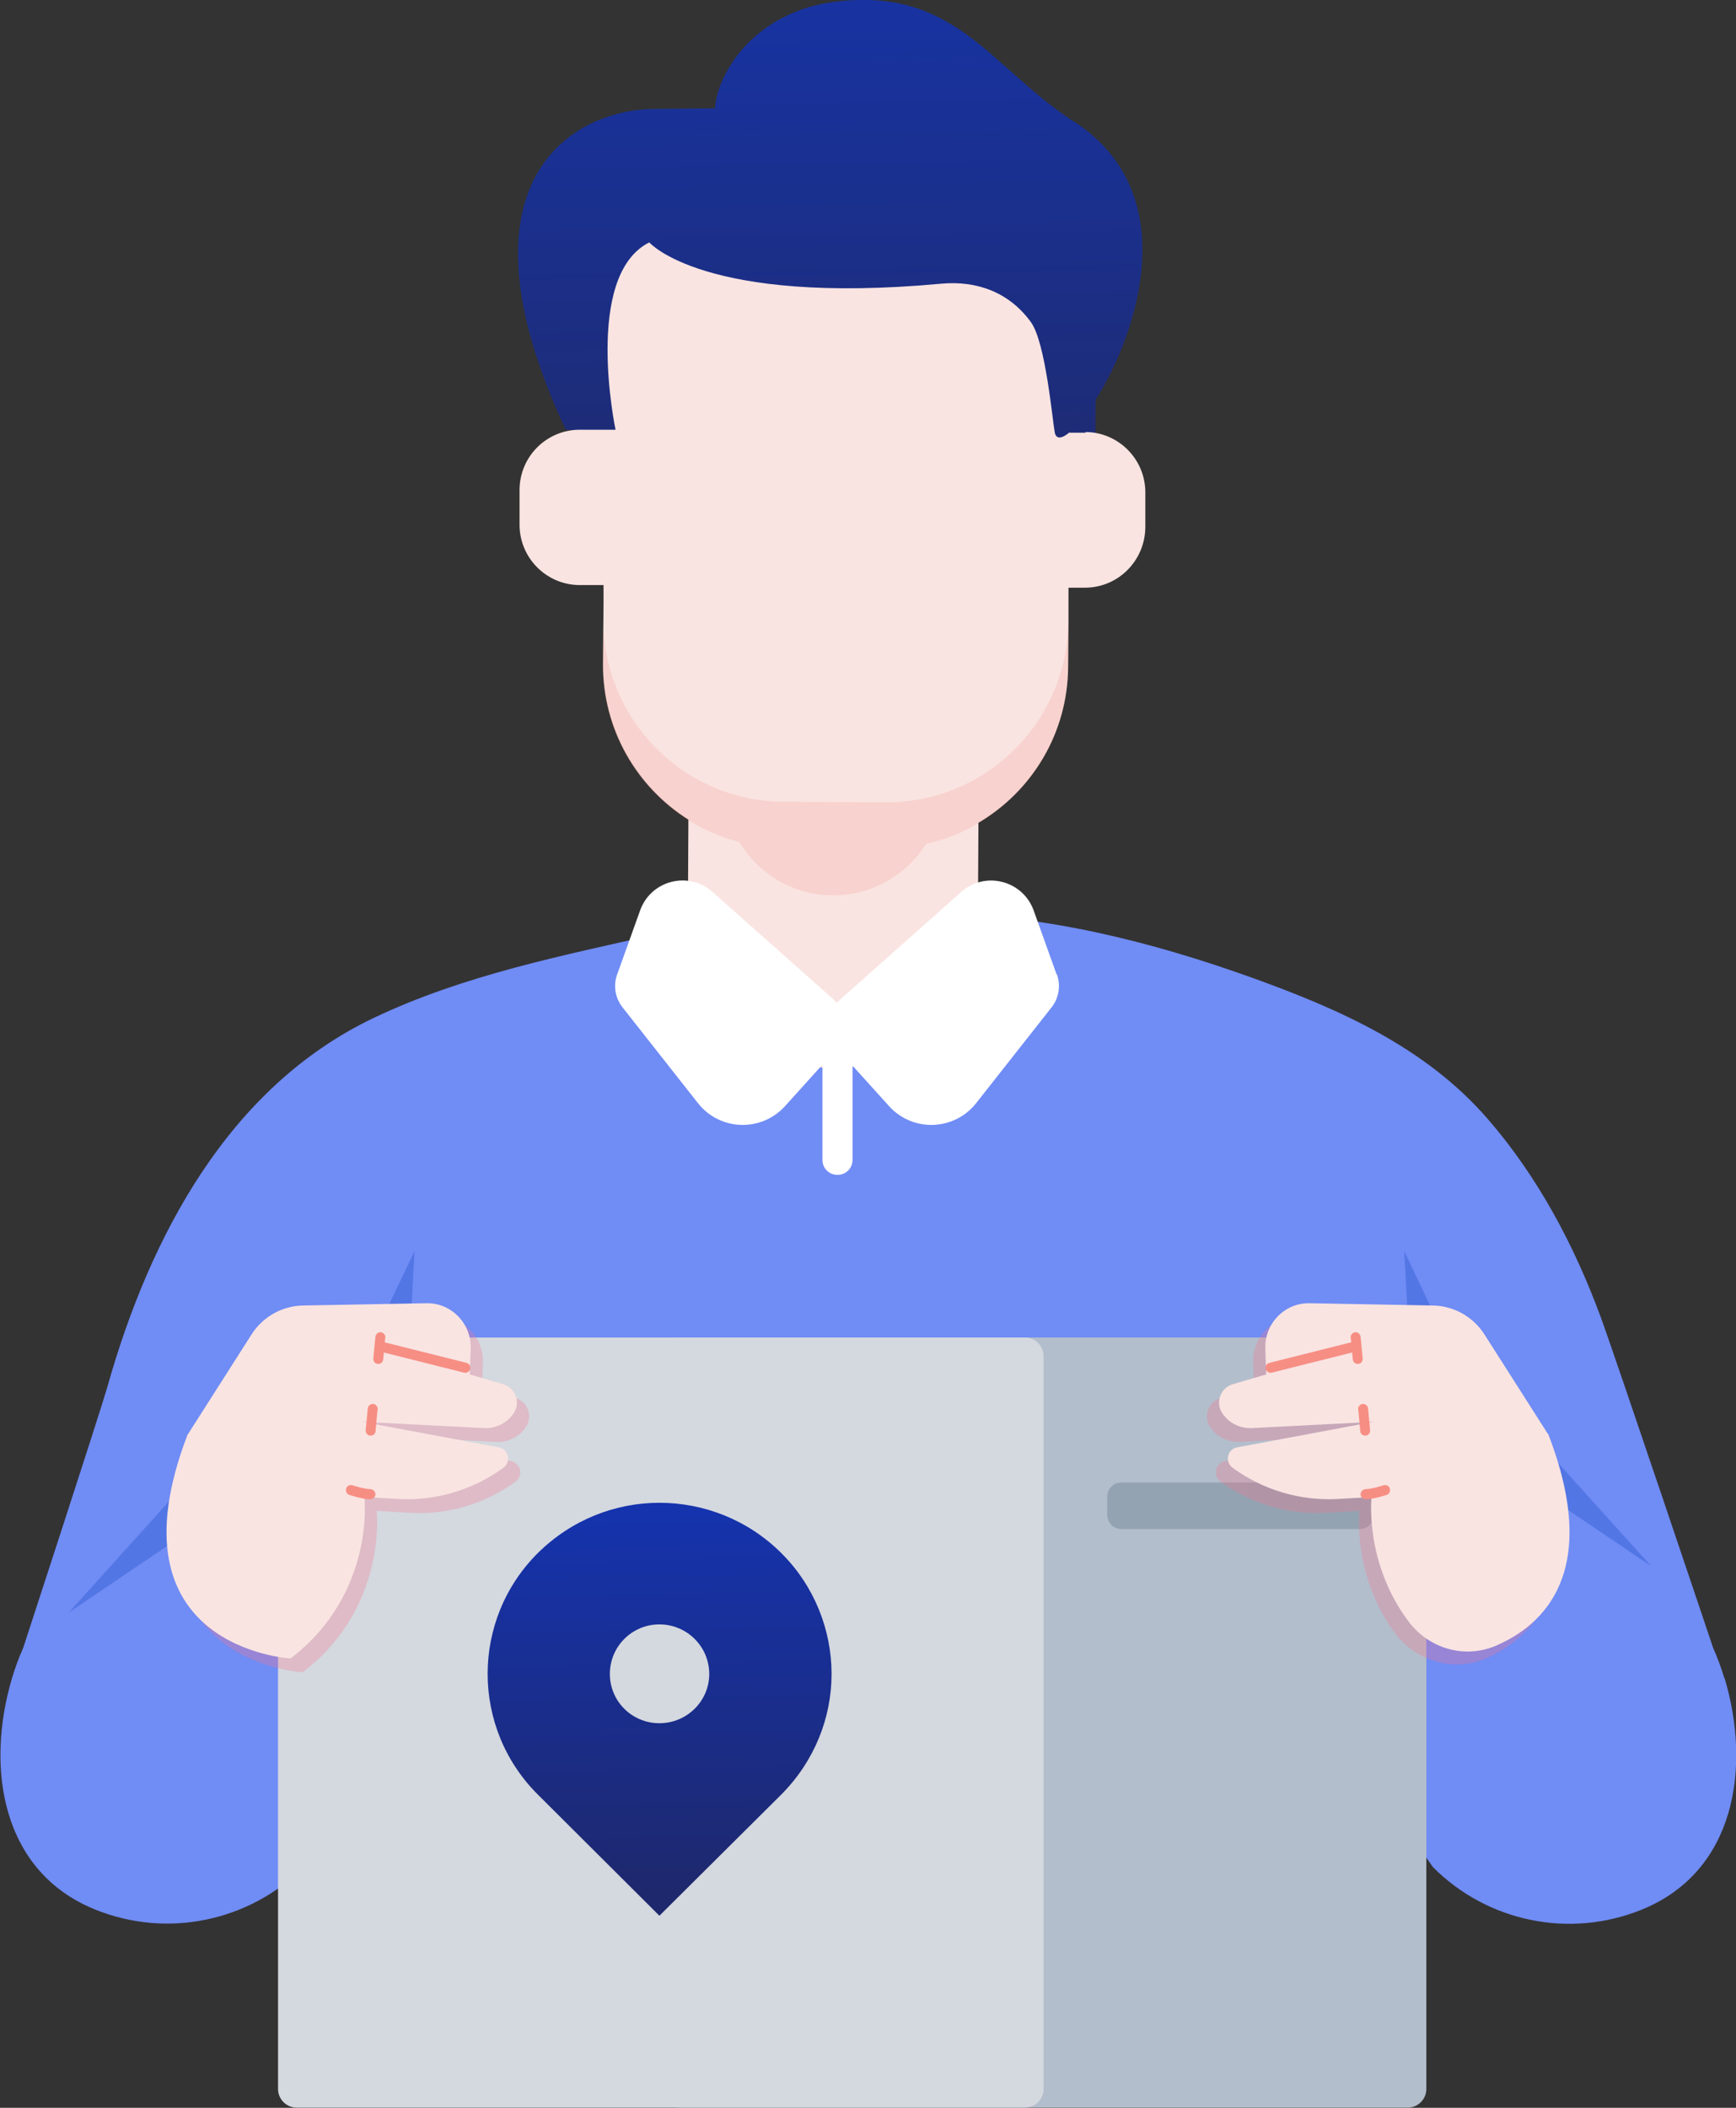
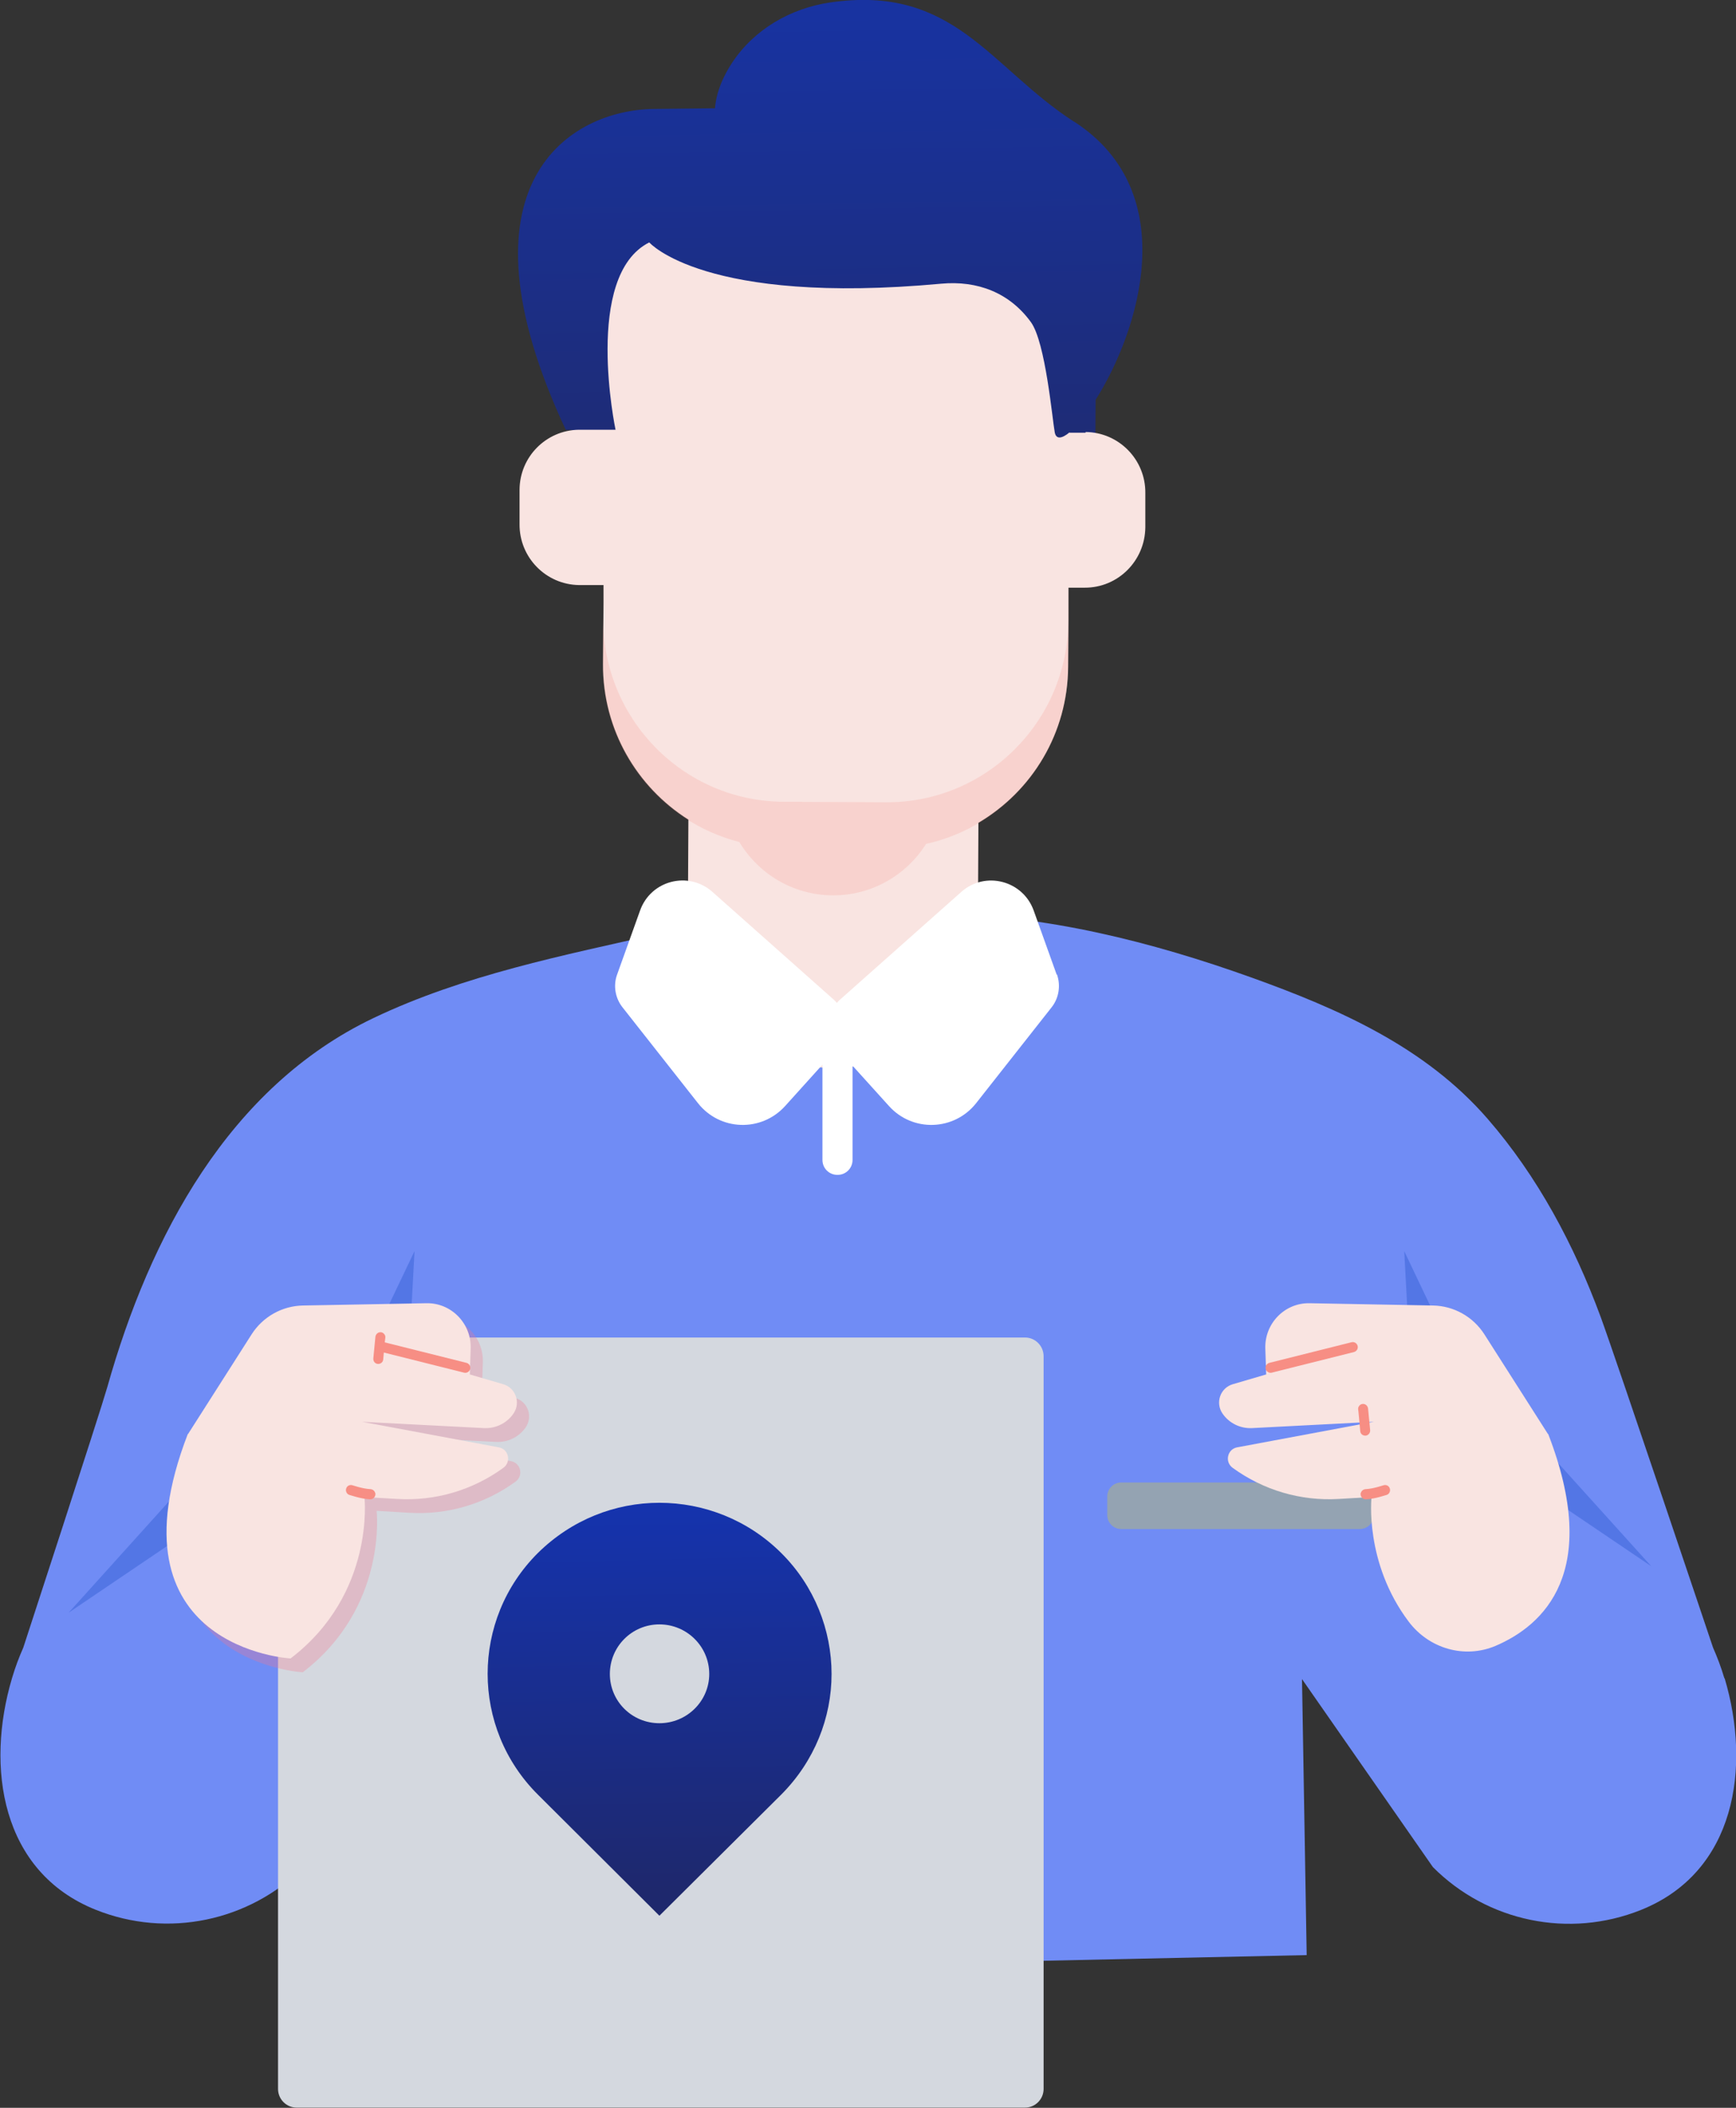
<svg xmlns="http://www.w3.org/2000/svg" width="89" height="108" viewBox="0 0 89 108" fill="none">
  <rect x="0" y="0" width="89" height="108" fill="#333333" stroke="none" />
  <g clip-path="url(#clip0_843_387)">
    <path d="M88.403 85.99C88.233 85.416 88.037 84.905 87.823 84.421C87.823 84.421 82.849 69.625 82.064 67.483C80.701 63.791 78.838 60.287 76.261 57.32C73.061 53.637 68.631 51.692 64.138 50.079C59.11 48.278 53.503 46.844 48.137 46.844C48.137 46.844 38.946 46.79 38.928 46.79C37.217 46.781 35.523 47.444 33.874 47.821C28.891 48.95 23.774 49.954 19.139 52.167C11.74 55.698 7.675 63.352 5.5 71.077C5.116 72.421 1.194 84.421 1.194 84.421C0.98 84.905 0.784 85.416 0.615 85.99C-0.74 90.542 0.044 95.91 4.911 97.855C8.584 99.325 12.774 98.456 15.573 95.659L19.041 90.686L18.586 101.216L66.99 100.176L66.75 86.034L73.462 95.668C76.261 98.474 80.451 99.334 84.124 97.864C88.991 95.919 89.775 90.551 88.42 85.999L88.403 85.99Z" fill="#708CF5" />
    <path d="M75.014 73.73L84.659 80.254L78.66 73.613L75.014 73.73Z" fill="#5376E5" />
    <path d="M13.166 76.105L3.521 82.629L9.52 75.979L13.166 76.105Z" fill="#5376E5" />
    <path d="M21.252 64.105L20.307 81.544L18.488 69.894L21.252 64.105Z" fill="#5376E5" />
    <path d="M71.991 64.105L72.927 81.544L74.746 69.894L71.991 64.105Z" fill="#5376E5" />
    <path d="M55.063 6.237C50.74 3.441 48.921 -0.798 42.566 0.125C40.533 0.421 38.652 1.506 37.52 3.235C37.074 3.916 36.727 4.696 36.655 5.547L33.509 5.583C29.239 5.637 23.079 9.374 29.007 22.028H29.355V23.337C29.328 28.391 33.375 32.505 38.394 32.532L47.005 32.586C52.032 32.612 56.124 28.544 56.151 23.489L56.169 20.487C58.344 17.055 60.706 9.876 55.063 6.229V6.237Z" fill="url(#paint0_linear_843_387)" fill-opacity="0.9" />
    <path d="M55.652 22.172H54.832V22.154C54.431 22.485 54.145 22.521 54.074 22.154C53.949 21.482 53.602 17.538 52.853 16.508C51.756 14.993 50.107 14.366 48.253 14.536C36.103 15.656 33.286 12.421 33.286 12.421C29.89 14.124 31.557 22.019 31.557 22.019H29.658C27.991 22.055 26.645 23.409 26.636 25.093V26.85C26.618 28.562 27.991 29.96 29.694 29.978H30.942V30.847L30.915 34.019C30.897 37.38 32.653 40.329 35.292 41.995L35.265 47.202C35.238 51.316 38.563 54.694 42.655 54.721C46.746 54.748 50.107 51.406 50.134 47.292L50.161 42.157C52.897 40.544 54.743 37.577 54.76 34.154L54.778 31.788V30.972V30.112H55.607C57.31 30.121 58.7 28.741 58.718 27.02V25.264C58.736 23.552 57.363 22.154 55.661 22.136L55.652 22.172Z" fill="#F9E4E1" />
    <path opacity="0.2" d="M54.769 31.815C54.742 36.977 50.553 41.135 45.418 41.108L40.167 41.081C35.033 41.054 30.896 36.842 30.923 31.68V30.005H30.932L30.905 34.046C30.879 38.429 33.865 42.112 37.903 43.143C38.884 44.774 40.658 45.867 42.69 45.876C44.705 45.885 46.47 44.837 47.477 43.241C51.622 42.318 54.733 38.626 54.76 34.181L54.787 30.139V31.815H54.769Z" fill="#F78E84" />
    <path d="M54.172 49.936L52.995 46.656C52.443 45.114 50.508 44.612 49.287 45.697L43.038 51.244C42.994 51.289 42.949 51.334 42.904 51.388C42.86 51.343 42.824 51.289 42.771 51.244L36.522 45.697C35.292 44.612 33.366 45.105 32.814 46.656L31.637 49.936C31.432 50.5 31.539 51.137 31.913 51.612L35.782 56.523C36.905 57.948 39.027 58.019 40.248 56.675L42.165 54.551V59.435C42.165 59.857 42.503 60.197 42.922 60.197H42.949C43.368 60.197 43.707 59.857 43.707 59.435V54.605L45.579 56.675C46.791 58.019 48.922 57.948 50.045 56.523L53.914 51.612C54.288 51.137 54.386 50.5 54.19 49.936H54.172Z" fill="white" />
-     <path d="M72.17 68.532H34.828C34.301 68.532 33.874 68.961 33.874 69.491V107.032C33.874 107.562 34.301 107.991 34.828 107.991H72.17C72.697 107.991 73.124 107.562 73.124 107.032V69.491C73.124 68.961 72.697 68.532 72.17 68.532Z" fill="#B3BECC" />
    <path d="M15.208 68.532H52.55C53.075 68.532 53.503 68.962 53.503 69.491V107.032C53.503 107.561 53.075 107.991 52.55 107.991H15.208C14.682 107.991 14.254 107.561 14.254 107.032V69.491C14.254 68.962 14.682 68.532 15.208 68.532Z" fill="#D4D8DF" />
    <path d="M69.718 75.961H57.479C57.085 75.961 56.766 76.282 56.766 76.678V77.628C56.766 78.024 57.085 78.345 57.479 78.345H69.718C70.112 78.345 70.431 78.024 70.431 77.628V76.678C70.431 76.282 70.112 75.961 69.718 75.961Z" fill="#94A3B2" />
    <path opacity="0.3" d="M10.269 74.178L13.523 69.078C14.102 68.173 15.092 67.618 16.162 67.6L22.482 67.483C23.756 67.456 24.791 68.514 24.755 69.795L24.71 71.131L20.699 69.957L26.422 71.633C27.064 71.821 27.331 72.582 26.948 73.138C26.609 73.631 26.038 73.909 25.441 73.882L19.192 73.559L26.199 74.868C26.698 74.957 26.85 75.612 26.431 75.916C24.853 77.064 22.936 77.628 20.993 77.512L19.308 77.413C19.308 77.413 19.879 82.36 15.52 85.685C15.52 85.685 6.008 85.174 10.251 74.187L10.269 74.178Z" fill="#F4768E" />
    <path d="M9.645 73.47L12.899 68.37C13.478 67.465 14.468 66.91 15.537 66.892L21.858 66.775C23.132 66.748 24.166 67.806 24.131 69.087L24.086 70.423L20.075 69.249L25.798 70.925C26.44 71.113 26.707 71.874 26.324 72.43C25.985 72.923 25.415 73.201 24.817 73.174L18.568 72.851L25.575 74.16C26.074 74.249 26.226 74.904 25.807 75.208C24.229 76.356 22.312 76.92 20.369 76.804L18.684 76.705C18.684 76.705 19.255 81.652 14.896 84.977C14.896 84.977 5.384 84.466 9.627 73.479L9.645 73.47Z" fill="#F9E4E1" />
    <path d="M24.104 70.028C24.087 69.93 24.015 69.858 23.917 69.831L19.701 68.774C19.567 68.738 19.424 68.828 19.389 68.962C19.353 69.105 19.442 69.24 19.576 69.276L23.792 70.333C23.935 70.369 24.069 70.279 24.104 70.145C24.113 70.109 24.113 70.064 24.104 70.028Z" fill="#F78E84" />
-     <path d="M19.362 72.143C19.335 72.036 19.246 71.946 19.139 71.937C18.996 71.919 18.871 72.027 18.854 72.17C18.854 72.17 18.8 72.699 18.747 73.281C18.738 73.425 18.845 73.55 18.978 73.559C19.121 73.568 19.246 73.47 19.255 73.326C19.308 72.744 19.353 72.224 19.362 72.224C19.362 72.197 19.362 72.17 19.362 72.143Z" fill="#F78E84" />
    <path d="M19.754 68.469C19.728 68.362 19.638 68.272 19.532 68.263C19.389 68.245 19.264 68.353 19.246 68.496C19.246 68.496 19.193 69.025 19.139 69.607C19.13 69.751 19.228 69.876 19.371 69.885C19.514 69.894 19.638 69.795 19.647 69.652C19.701 69.07 19.745 68.55 19.754 68.55C19.754 68.523 19.754 68.496 19.754 68.469Z" fill="#F78E84" />
    <path d="M19.237 76.508C19.211 76.391 19.113 76.311 18.997 76.302C18.596 76.284 18.087 76.105 18.078 76.105C17.945 76.06 17.793 76.123 17.749 76.266C17.704 76.4 17.775 76.553 17.909 76.597C17.936 76.597 18.497 76.804 18.979 76.822C19.121 76.822 19.237 76.714 19.246 76.571C19.246 76.553 19.246 76.526 19.246 76.508H19.237Z" fill="#F78E84" />
-     <path opacity="0.3" d="M78.731 74.178L75.477 69.078C74.898 68.173 73.908 67.618 72.838 67.6L66.518 67.483C65.243 67.456 64.209 68.514 64.245 69.795L64.29 71.131L68.301 69.957L62.578 71.633C61.936 71.821 61.669 72.582 62.052 73.138C62.391 73.631 62.961 73.909 63.559 73.882L69.808 73.559L62.801 74.868C62.302 74.957 62.15 75.612 62.569 75.916C64.147 77.064 66.064 77.628 68.007 77.512L69.692 77.413C69.692 77.413 69.317 80.621 71.457 83.606C72.544 85.129 74.577 85.721 76.27 84.941C78.686 83.821 81.405 81.052 78.749 74.187L78.731 74.178Z" fill="#F4768E" />
    <path d="M79.355 73.47L76.101 68.37C75.522 67.465 74.532 66.91 73.462 66.892L67.142 66.775C65.868 66.748 64.833 67.806 64.869 69.087L64.914 70.423L68.925 69.249L63.202 70.925C62.56 71.113 62.293 71.874 62.676 72.43C63.015 72.923 63.585 73.201 64.183 73.174L70.432 72.851L63.425 74.16C62.926 74.249 62.774 74.904 63.193 75.208C64.771 76.356 66.688 76.92 68.631 76.804L70.316 76.705C70.316 76.705 69.932 80.057 72.223 83.095C73.266 84.475 75.085 85.004 76.672 84.332C79.132 83.283 82.109 80.55 79.373 73.479L79.355 73.47Z" fill="#F9E4E1" />
    <path d="M64.887 70.028C64.904 69.93 64.976 69.858 65.074 69.831L69.29 68.774C69.433 68.738 69.567 68.828 69.602 68.962C69.638 69.105 69.549 69.24 69.415 69.276L65.199 70.333C65.065 70.369 64.922 70.279 64.887 70.145C64.878 70.109 64.878 70.064 64.887 70.028Z" fill="#F78E84" />
    <path d="M69.629 72.143C69.656 72.036 69.745 71.946 69.852 71.937C69.994 71.919 70.119 72.027 70.137 72.17C70.137 72.17 70.191 72.699 70.244 73.281C70.253 73.425 70.146 73.55 70.012 73.559C69.87 73.568 69.745 73.47 69.736 73.326C69.682 72.744 69.638 72.224 69.629 72.224C69.629 72.197 69.629 72.17 69.629 72.143Z" fill="#F78E84" />
-     <path d="M69.246 68.469C69.273 68.362 69.362 68.272 69.469 68.263C69.612 68.245 69.736 68.353 69.754 68.496C69.754 68.496 69.808 69.025 69.861 69.607C69.87 69.751 69.772 69.876 69.629 69.885C69.487 69.894 69.362 69.795 69.353 69.652C69.3 69.07 69.255 68.55 69.246 68.55C69.246 68.523 69.246 68.496 69.246 68.469Z" fill="#F78E84" />
    <path d="M69.763 76.508C69.79 76.391 69.888 76.311 70.004 76.302C70.405 76.284 70.913 76.105 70.922 76.105C71.055 76.06 71.207 76.123 71.251 76.266C71.296 76.4 71.225 76.553 71.091 76.597C71.064 76.597 70.503 76.804 70.021 76.822C69.879 76.822 69.763 76.714 69.754 76.571C69.754 76.553 69.754 76.526 69.754 76.508H69.763Z" fill="#F78E84" />
    <path d="M40.047 79.569C38.332 77.865 36.071 77 33.806 77C31.541 77 29.311 77.865 27.58 79.569C24.14 82.988 24.14 88.538 27.58 91.957L33.806 98.159L40.047 91.957C41.762 90.238 42.632 88.007 42.632 85.77C42.632 83.534 41.762 81.269 40.047 79.569ZM33.806 88.295C32.401 88.295 31.266 87.172 31.266 85.77C31.266 84.369 32.396 83.231 33.806 83.231C35.216 83.231 36.361 84.369 36.361 85.77C36.361 87.167 35.211 88.295 33.806 88.295Z" fill="url(#paint1_linear_843_387)" />
  </g>
  <defs>
    <linearGradient id="paint0_linear_843_387" x1="43.882" y1="30.514" x2="43.318" y2="-2.377" gradientUnits="userSpaceOnUse">
      <stop stop-color="#1E286D" />
      <stop offset="1" stop-color="#1434B3" />
    </linearGradient>
    <linearGradient id="paint1_linear_843_387" x1="34.543" y1="96.813" x2="34.111" y2="75.462" gradientUnits="userSpaceOnUse">
      <stop stop-color="#1E286D" />
      <stop offset="1" stop-color="#1434B3" />
    </linearGradient>
    <clipPath id="clip0_843_387">
      <rect width="89" height="108" fill="white" />
    </clipPath>
  </defs>
</svg>